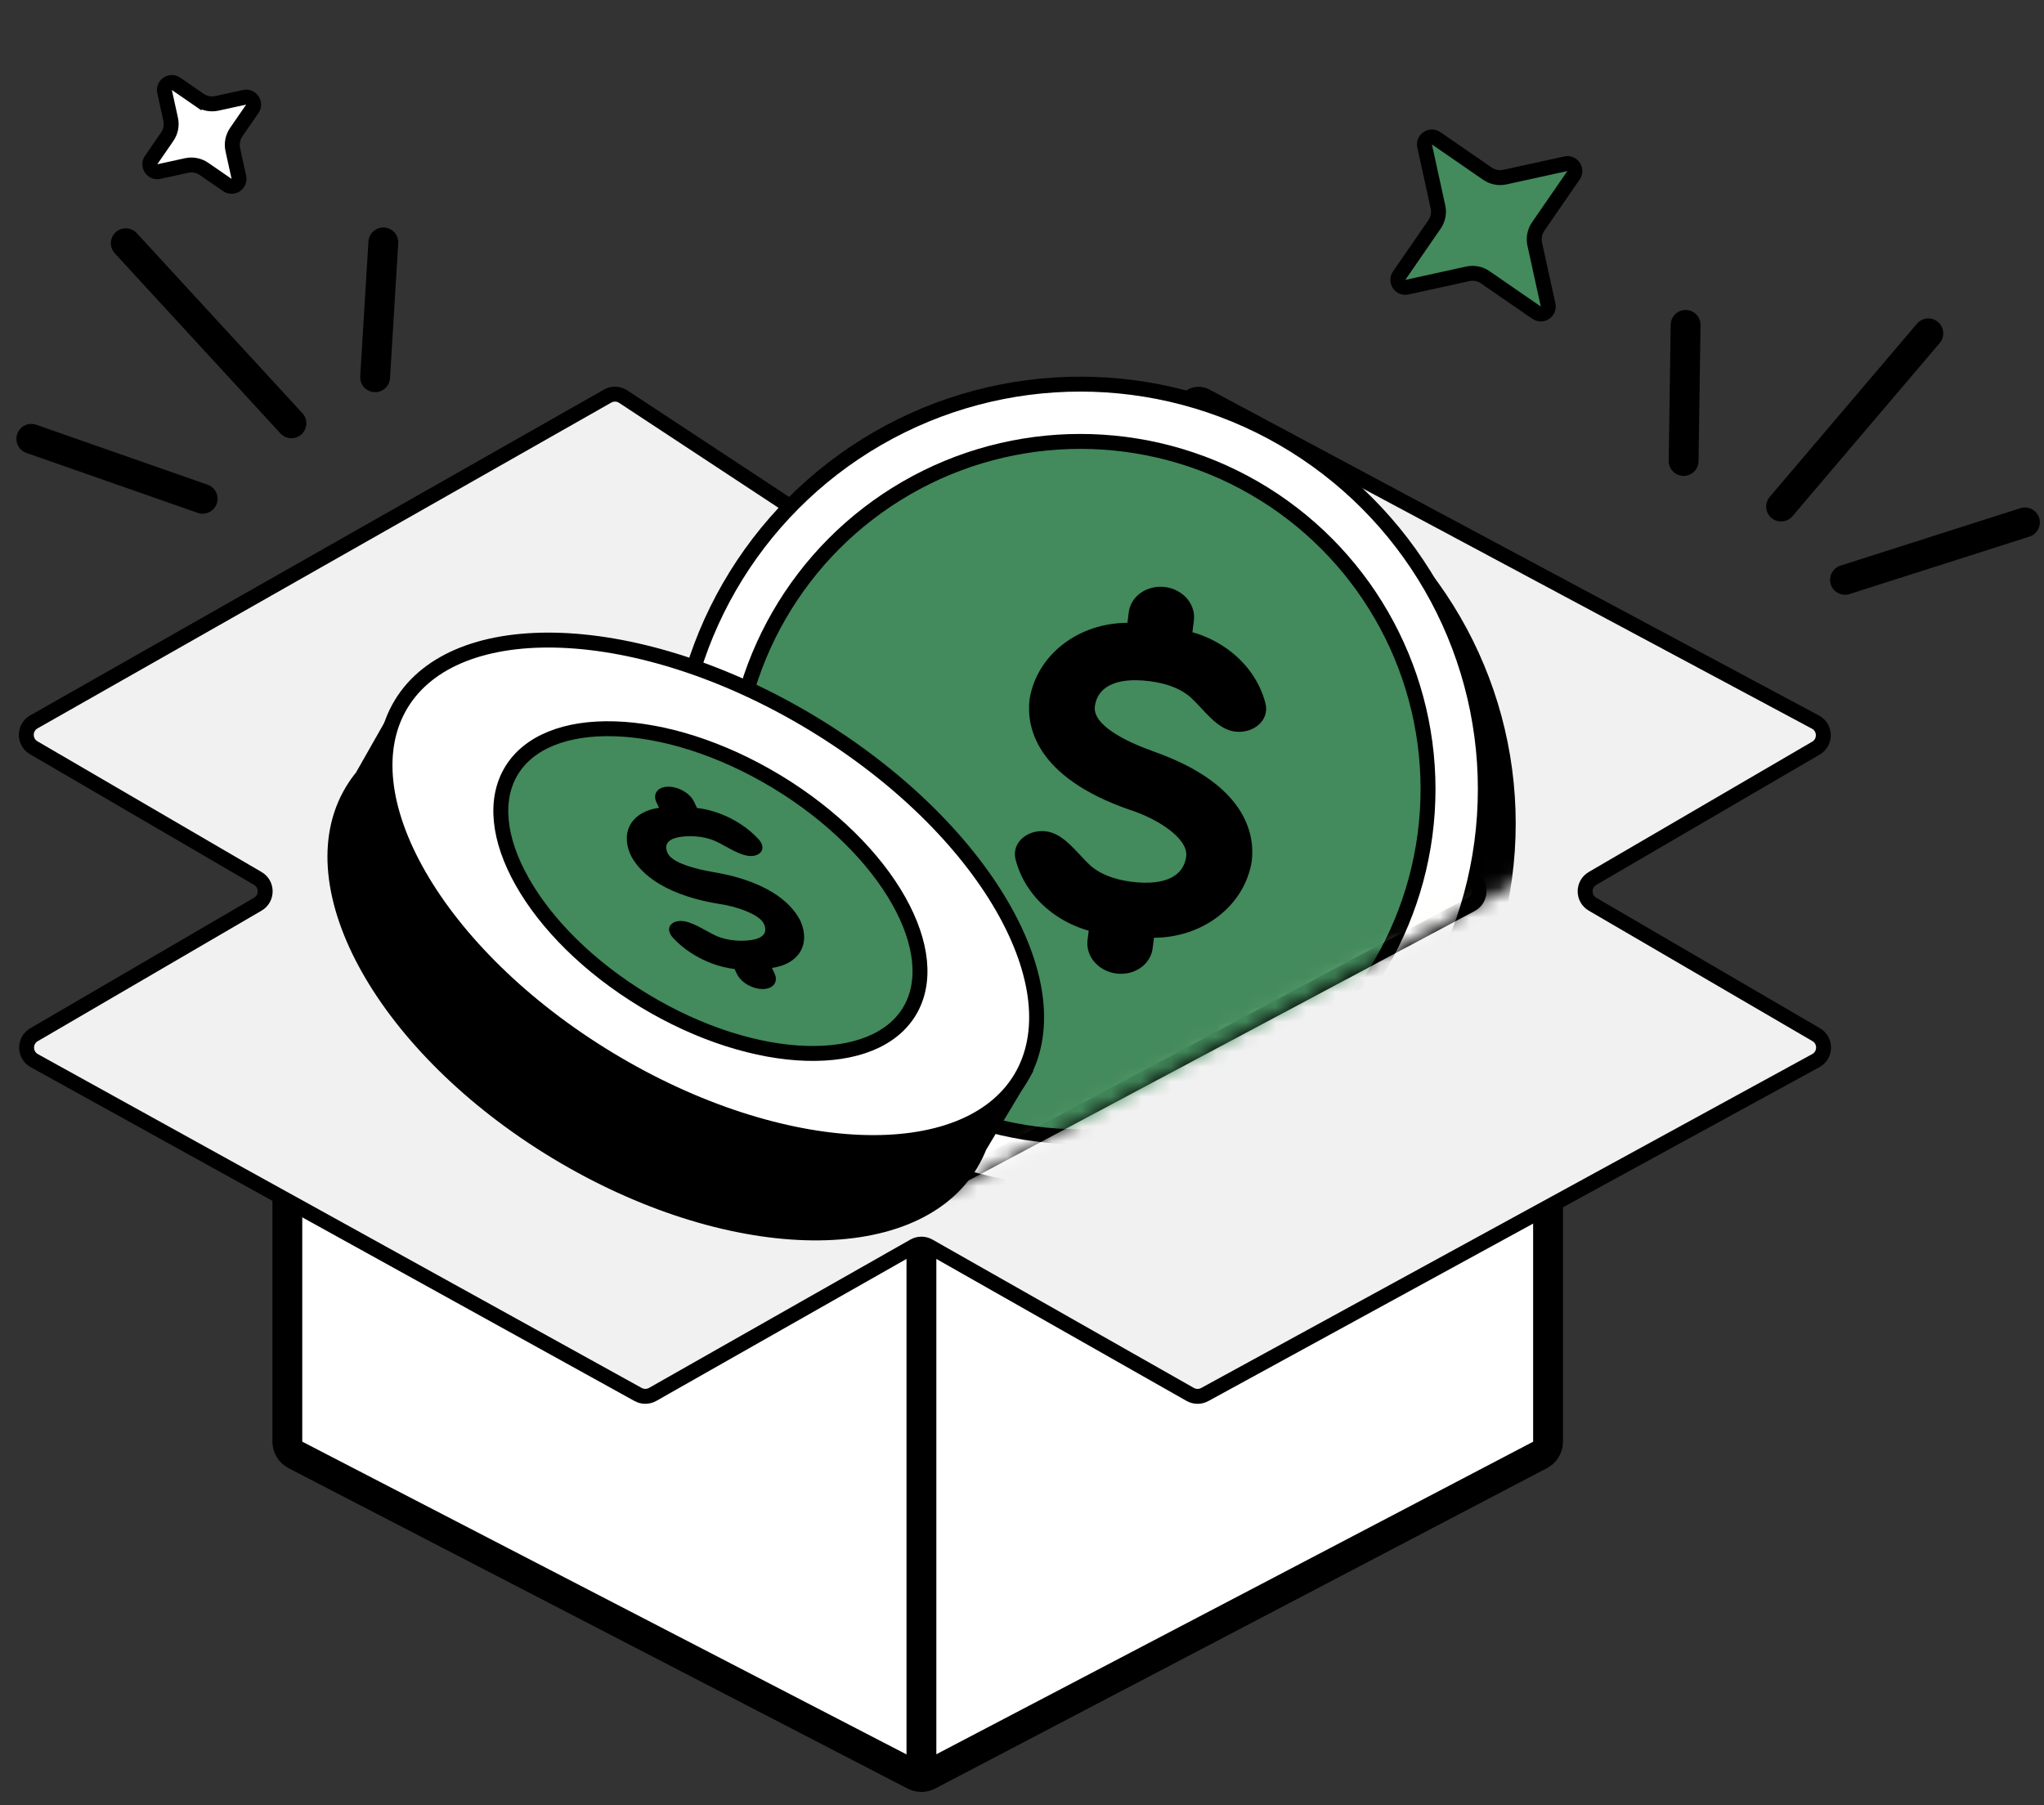
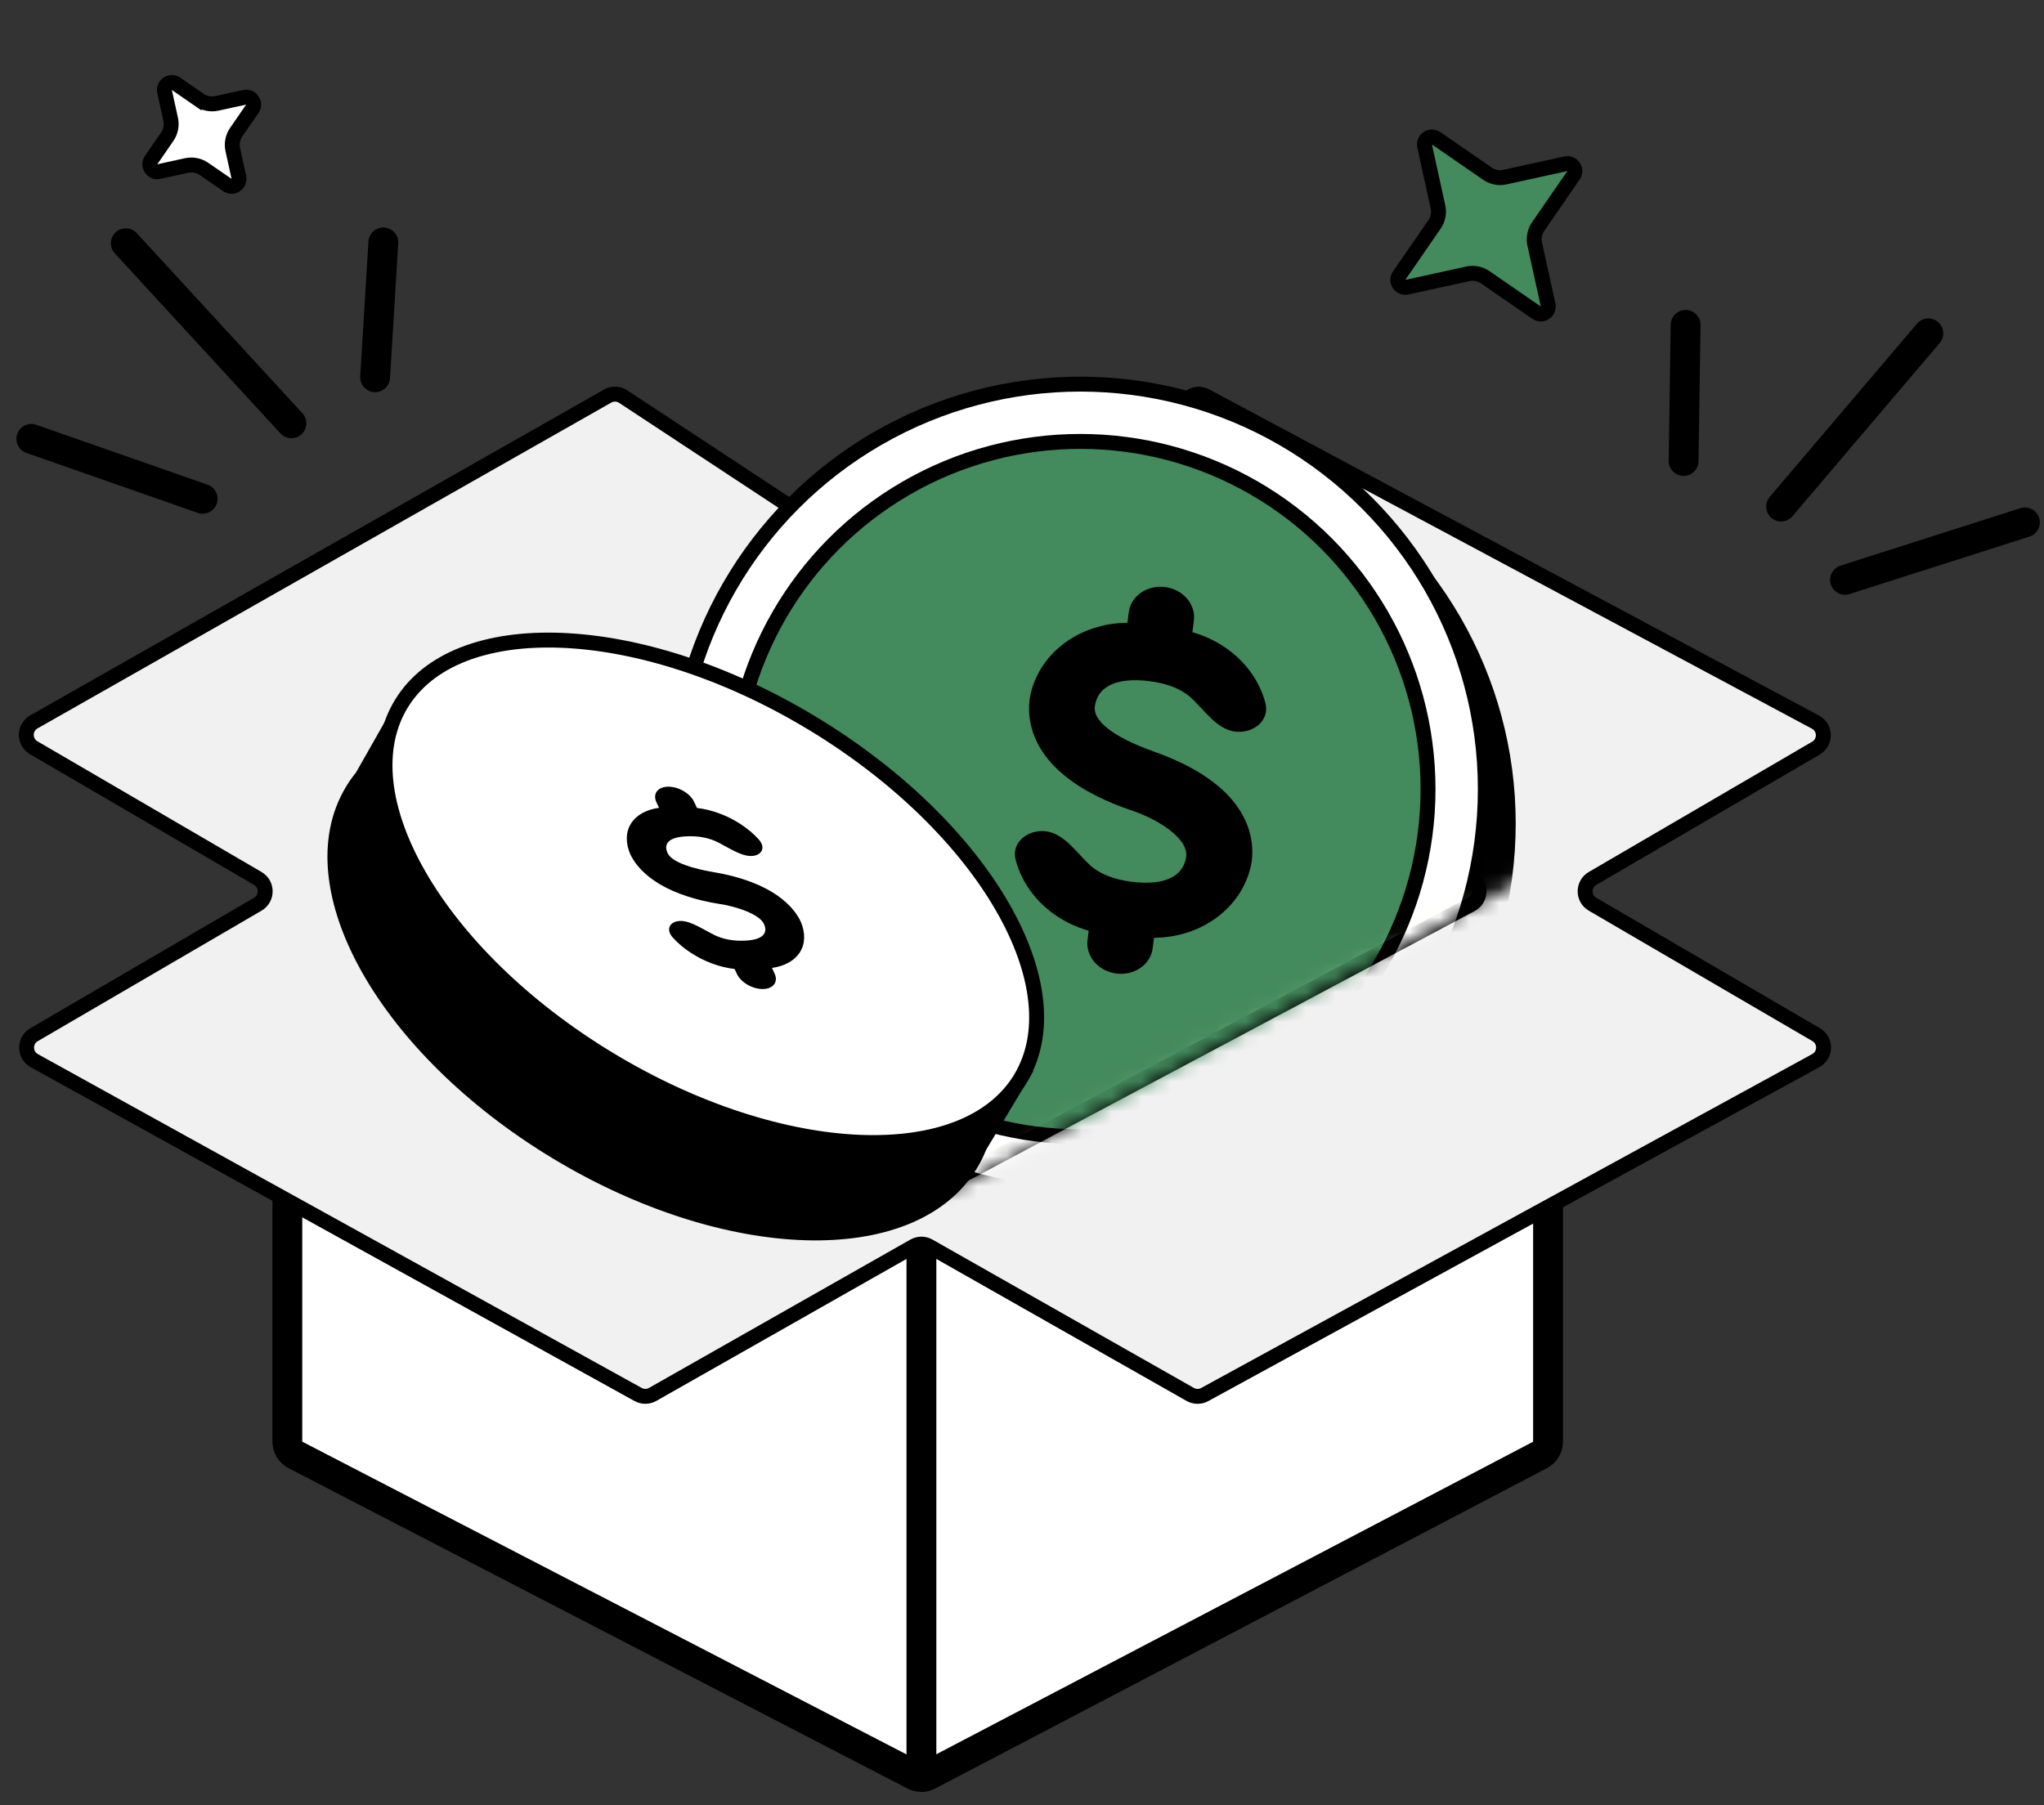
<svg xmlns="http://www.w3.org/2000/svg" width="137" height="121" viewBox="0 0 137 121" fill="none">
  <rect x="0" y="0" width="137" height="121" fill="#333333" stroke="none" />
  <path d="M112.979 21.779L112.845 30.902" stroke="black" stroke-width="2" stroke-linecap="round" />
  <path d="M95.486 9.788C95.388 9.345 95.884 9.012 96.258 9.27L99.696 11.641C100.038 11.877 100.463 11.96 100.869 11.871L104.949 10.977C105.392 10.879 105.725 11.375 105.467 11.749L103.096 15.187C102.861 15.529 102.777 15.954 102.866 16.36L103.761 20.44C103.858 20.883 103.362 21.216 102.988 20.959L99.55 18.588C99.208 18.352 98.783 18.268 98.377 18.357L94.297 19.252C93.854 19.349 93.521 18.853 93.779 18.479L96.15 15.041C96.385 14.699 96.469 14.274 96.38 13.868L95.486 9.788Z" fill="#438A5C" stroke="black" />
  <path d="M11.031 6.14C10.934 5.697 11.43 5.364 11.804 5.621L13.366 6.699L13.628 6.318L13.366 6.699C13.708 6.935 14.133 7.018 14.539 6.929L16.392 6.523C16.835 6.425 17.168 6.921 16.911 7.295L15.834 8.857C15.598 9.199 15.514 9.624 15.603 10.03L16.01 11.883C16.107 12.327 15.611 12.66 15.237 12.402L13.675 11.325C13.333 11.089 12.908 11.006 12.502 11.095L10.649 11.501C10.206 11.598 9.873 11.102 10.13 10.729L11.207 9.166C11.443 8.824 11.527 8.4 11.438 7.994L11.031 6.14Z" fill="white" stroke="black" />
  <path d="M129.248 22.346L119.378 33.957" stroke="black" stroke-width="2" stroke-linecap="round" />
  <path d="M135.721 35.019L123.662 38.87" stroke="black" stroke-width="2" stroke-linecap="round" />
  <path d="M25.693 16.25L25.142 25.289" stroke="black" stroke-width="2" stroke-linecap="round" />
  <path d="M8.43 16.305L19.533 28.377" stroke="black" stroke-width="2" stroke-linecap="round" />
  <path d="M2.1 29.418L13.583 33.436" stroke="black" stroke-width="2" stroke-linecap="round" />
  <path d="M103.223 97.531L62.22 119.008C61.931 119.16 61.586 119.161 61.296 119.011L19.799 97.53C19.467 97.358 19.259 97.015 19.259 96.642V60.877C19.259 60.131 20.045 59.648 20.71 59.984L61.305 80.52C61.59 80.665 61.927 80.664 62.212 80.518L102.303 59.995C102.969 59.654 103.759 60.138 103.759 60.885V96.645C103.759 97.017 103.552 97.358 103.223 97.531Z" fill="white" stroke="black" stroke-width="2" />
  <path d="M61.759 80.75V119.75" stroke="black" stroke-width="2" />
  <path d="M2.279 69.363L17.278 60.614C17.939 60.228 17.939 59.272 17.278 58.886L2.259 50.125C1.594 49.737 1.599 48.773 2.27 48.392L40.726 26.552C41.053 26.367 41.456 26.38 41.77 26.587L61.18 39.369C61.528 39.598 61.982 39.587 62.319 39.341L79.751 26.62C80.062 26.394 80.474 26.365 80.813 26.546L121.681 48.406C122.371 48.775 122.389 49.757 121.713 50.152L106.74 58.886C106.078 59.272 106.078 60.228 106.74 60.614L121.729 69.358C122.402 69.75 122.388 70.726 121.705 71.099L80.748 93.483C80.444 93.649 80.076 93.646 79.774 93.475L62.252 83.53C61.946 83.356 61.571 83.356 61.265 83.53L43.746 93.474C43.443 93.645 43.073 93.647 42.769 93.479L2.299 71.102C1.62 70.726 1.609 69.754 2.279 69.363Z" fill="#F1F1F1" stroke="black" />
  <path d="M61.287 79.996L25.39 60.63C24.69 60.252 24.69 59.248 25.39 58.87L61.287 39.505C61.582 39.346 61.936 39.345 62.232 39.502L98.601 58.867C99.308 59.244 99.308 60.256 98.601 60.633L62.232 79.998C61.936 80.155 61.582 80.154 61.287 79.996Z" fill="#EFF8C9" stroke="black" />
  <mask id="mask0_1290_3574" style="mask-type:alpha" maskUnits="userSpaceOnUse" x="23" y="11" width="97" height="70">
    <path d="M61.282 79.993L24.748 60.284C24.221 60 24.061 59.32 24.404 58.83L57.222 12.015C57.524 11.585 58.108 11.461 58.559 11.734L118.267 47.848C118.928 48.247 118.905 49.214 118.227 49.582L62.234 79.992C61.938 80.153 61.58 80.153 61.282 79.993Z" fill="#EFF8C9" stroke="black" />
  </mask>
  <g mask="url(#mask0_1290_3574)">
    <circle cx="73.943" cy="55.202" r="27.148" fill="black" stroke="black" />
    <circle cx="72.407" cy="52.898" r="27.148" fill="white" stroke="black" />
    <circle cx="72.407" cy="52.898" r="23.308" fill="#438A5C" stroke="black" />
    <path d="M83.897 57.752C84.124 55.946 83.548 52.545 77.236 50.346L77.236 50.341C75.394 49.686 73.228 48.588 73.382 47.358C73.537 46.129 74.667 45.363 77.056 45.663C78.284 45.817 79.238 46.22 79.847 46.788C80.736 47.618 81.57 48.89 82.776 49.042C83.981 49.193 85.12 48.311 84.815 47.136C84.624 46.401 84.29 45.693 83.822 45.048C82.899 43.779 81.517 42.834 79.921 42.381L80.02 41.592C80.086 41.071 79.919 40.542 79.556 40.122C79.193 39.702 78.664 39.425 78.085 39.352C77.506 39.28 76.925 39.417 76.47 39.734C76.014 40.051 75.721 40.522 75.656 41.043L75.567 41.751C73.963 41.755 72.427 42.269 71.228 43.203C70.029 44.137 69.245 45.432 69.011 46.86C68.784 48.67 69.365 52.067 75.677 54.271C77.524 54.849 79.661 56.183 79.506 57.413C79.351 58.642 78.221 59.408 75.837 59.109C74.608 58.954 73.653 58.551 73.042 57.982C72.154 57.153 71.318 55.881 70.112 55.729C68.907 55.578 67.768 56.46 68.074 57.635C68.265 58.371 68.6 59.079 69.069 59.724C69.992 60.994 71.375 61.939 72.972 62.39L72.893 63.021C72.827 63.542 72.995 64.071 73.357 64.491C73.72 64.911 74.249 65.188 74.828 65.26C75.407 65.333 75.988 65.196 76.444 64.879C76.899 64.562 77.192 64.091 77.257 63.57L77.347 62.862C78.949 62.857 80.484 62.343 81.682 61.408C82.88 60.474 83.664 59.179 83.897 57.752Z" fill="black" />
  </g>
-   <path fill-rule="evenodd" clip-rule="evenodd" d="M24.273 52.073L27.281 46.777L30.446 48.709C36.109 47.595 43.971 49.327 51.411 53.826C58.96 58.391 64.188 64.664 65.75 70.258L68.571 71.98L65.65 76.848C65.487 77.261 65.291 77.66 65.059 78.044C61.155 84.5 48.715 84.124 37.273 77.205C25.832 70.286 19.722 59.443 23.626 52.987C23.821 52.666 24.037 52.361 24.273 52.073Z" fill="black" />
+   <path fill-rule="evenodd" clip-rule="evenodd" d="M24.273 52.073L27.281 46.777L30.446 48.709C36.109 47.595 43.971 49.327 51.411 53.826C58.96 58.391 64.188 64.664 65.75 70.258L68.571 71.98C65.487 77.261 65.291 77.66 65.059 78.044C61.155 84.5 48.715 84.124 37.273 77.205C25.832 70.286 19.722 59.443 23.626 52.987C23.821 52.666 24.037 52.361 24.273 52.073Z" fill="black" />
  <path d="M27.281 46.777L27.542 46.35L27.101 46.081L26.846 46.53L27.281 46.777ZM24.273 52.073L24.659 52.39L24.686 52.357L24.707 52.32L24.273 52.073ZM30.446 48.709L30.186 49.135L30.352 49.237L30.543 49.199L30.446 48.709ZM51.411 53.826L51.153 54.254L51.411 53.826ZM65.75 70.258L65.269 70.392L65.322 70.582L65.49 70.685L65.75 70.258ZM68.571 71.98L68.999 72.237L69.255 71.811L68.831 71.553L68.571 71.98ZM65.65 76.848L65.221 76.591L65.2 76.627L65.184 76.665L65.65 76.848ZM65.059 78.044L64.631 77.785L65.059 78.044ZM37.273 77.205L37.532 76.777L37.273 77.205ZM23.626 52.987L23.198 52.729L23.626 52.987ZM26.846 46.53L23.838 51.826L24.707 52.32L27.716 47.024L26.846 46.53ZM30.706 48.282L27.542 46.35L27.021 47.204L30.186 49.135L30.706 48.282ZM30.543 49.199C36.045 48.117 43.781 49.796 51.153 54.254L51.67 53.399C44.162 48.858 36.172 47.073 30.349 48.218L30.543 49.199ZM51.153 54.254C58.633 58.778 63.752 64.96 65.269 70.392L66.232 70.124C64.624 64.368 59.287 58.005 51.67 53.399L51.153 54.254ZM68.831 71.553L66.011 69.831L65.49 70.685L68.31 72.406L68.831 71.553ZM66.079 77.105L68.999 72.237L68.142 71.722L65.221 76.591L66.079 77.105ZM65.184 76.665C65.032 77.052 64.848 77.426 64.631 77.785L65.487 78.303C65.733 77.894 65.943 77.47 66.115 77.031L65.184 76.665ZM64.631 77.785C62.813 80.79 58.952 82.29 54.008 82.14C49.08 81.992 43.193 80.201 37.532 76.777L37.015 77.633C42.795 81.129 48.848 82.985 53.977 83.14C59.089 83.294 63.4 81.753 65.487 78.303L64.631 77.785ZM37.532 76.777C31.871 73.354 27.551 68.972 25.131 64.677C22.702 60.367 22.236 56.252 24.054 53.246L23.198 52.729C21.112 56.179 21.749 60.713 24.26 65.168C26.779 69.638 31.234 74.137 37.015 77.633L37.532 76.777ZM24.054 53.246C24.236 52.945 24.438 52.659 24.659 52.39L23.886 51.756C23.635 52.062 23.405 52.386 23.198 52.729L24.054 53.246Z" fill="black" />
  <path d="M68.398 72.302C66.583 75.302 62.676 76.774 57.642 76.575C52.629 76.376 46.623 74.514 40.832 71.011C35.041 67.509 30.602 63.055 28.098 58.707C25.583 54.343 25.072 50.199 26.887 47.198C28.701 44.197 32.609 42.726 37.642 42.925C42.655 43.124 48.661 44.986 54.453 48.489C60.244 51.991 64.682 56.445 67.187 60.793C69.701 65.157 70.212 69.302 68.398 72.302Z" fill="white" stroke="black" />
-   <path d="M60.953 67.799C59.79 69.722 57.3 70.711 54.042 70.612C50.802 70.515 46.918 69.336 43.177 67.073C39.435 64.81 36.587 61.918 34.996 59.094C33.395 56.255 33.115 53.59 34.278 51.668C35.44 49.745 37.93 48.756 41.188 48.855C44.428 48.952 48.312 50.132 52.054 52.394C55.795 54.657 58.643 57.549 60.235 60.373C61.835 63.213 62.115 65.877 60.953 67.799Z" fill="#438A5C" stroke="black" />
  <path d="M53.67 61.782C53.227 60.836 51.852 59.129 47.762 58.453L47.761 58.451C46.563 58.246 45.053 57.838 44.751 57.194C44.449 56.55 44.818 56.075 46.199 56.057C46.909 56.047 47.549 56.185 48.056 56.434C48.794 56.797 49.642 57.391 50.339 57.382C51.036 57.373 51.373 56.837 50.841 56.254C50.508 55.89 50.106 55.55 49.652 55.252C48.758 54.665 47.717 54.279 46.715 54.161L46.522 53.748C46.394 53.475 46.138 53.215 45.811 53.026C45.484 52.836 45.113 52.731 44.778 52.736C44.443 52.74 44.173 52.853 44.027 53.049C43.881 53.245 43.871 53.508 43.998 53.781L44.172 54.152C43.309 54.269 42.643 54.645 42.289 55.212C41.936 55.779 41.918 56.502 42.24 57.254C42.684 58.202 44.061 59.907 48.152 60.585C49.328 60.749 50.896 61.281 51.198 61.924C51.5 62.568 51.13 63.044 49.752 63.062C49.042 63.071 48.401 62.933 47.894 62.684C47.155 62.322 46.307 61.728 45.61 61.737C44.913 61.746 44.576 62.282 45.108 62.865C45.441 63.23 45.843 63.57 46.298 63.868C47.193 64.454 48.234 64.84 49.236 64.957L49.391 65.287C49.519 65.56 49.774 65.82 50.101 66.01C50.428 66.2 50.8 66.304 51.135 66.3C51.469 66.295 51.739 66.183 51.886 65.987C52.032 65.791 52.042 65.527 51.914 65.254L51.74 64.884C52.602 64.766 53.268 64.39 53.621 63.823C53.974 63.256 53.991 62.533 53.67 61.782Z" fill="black" />
</svg>